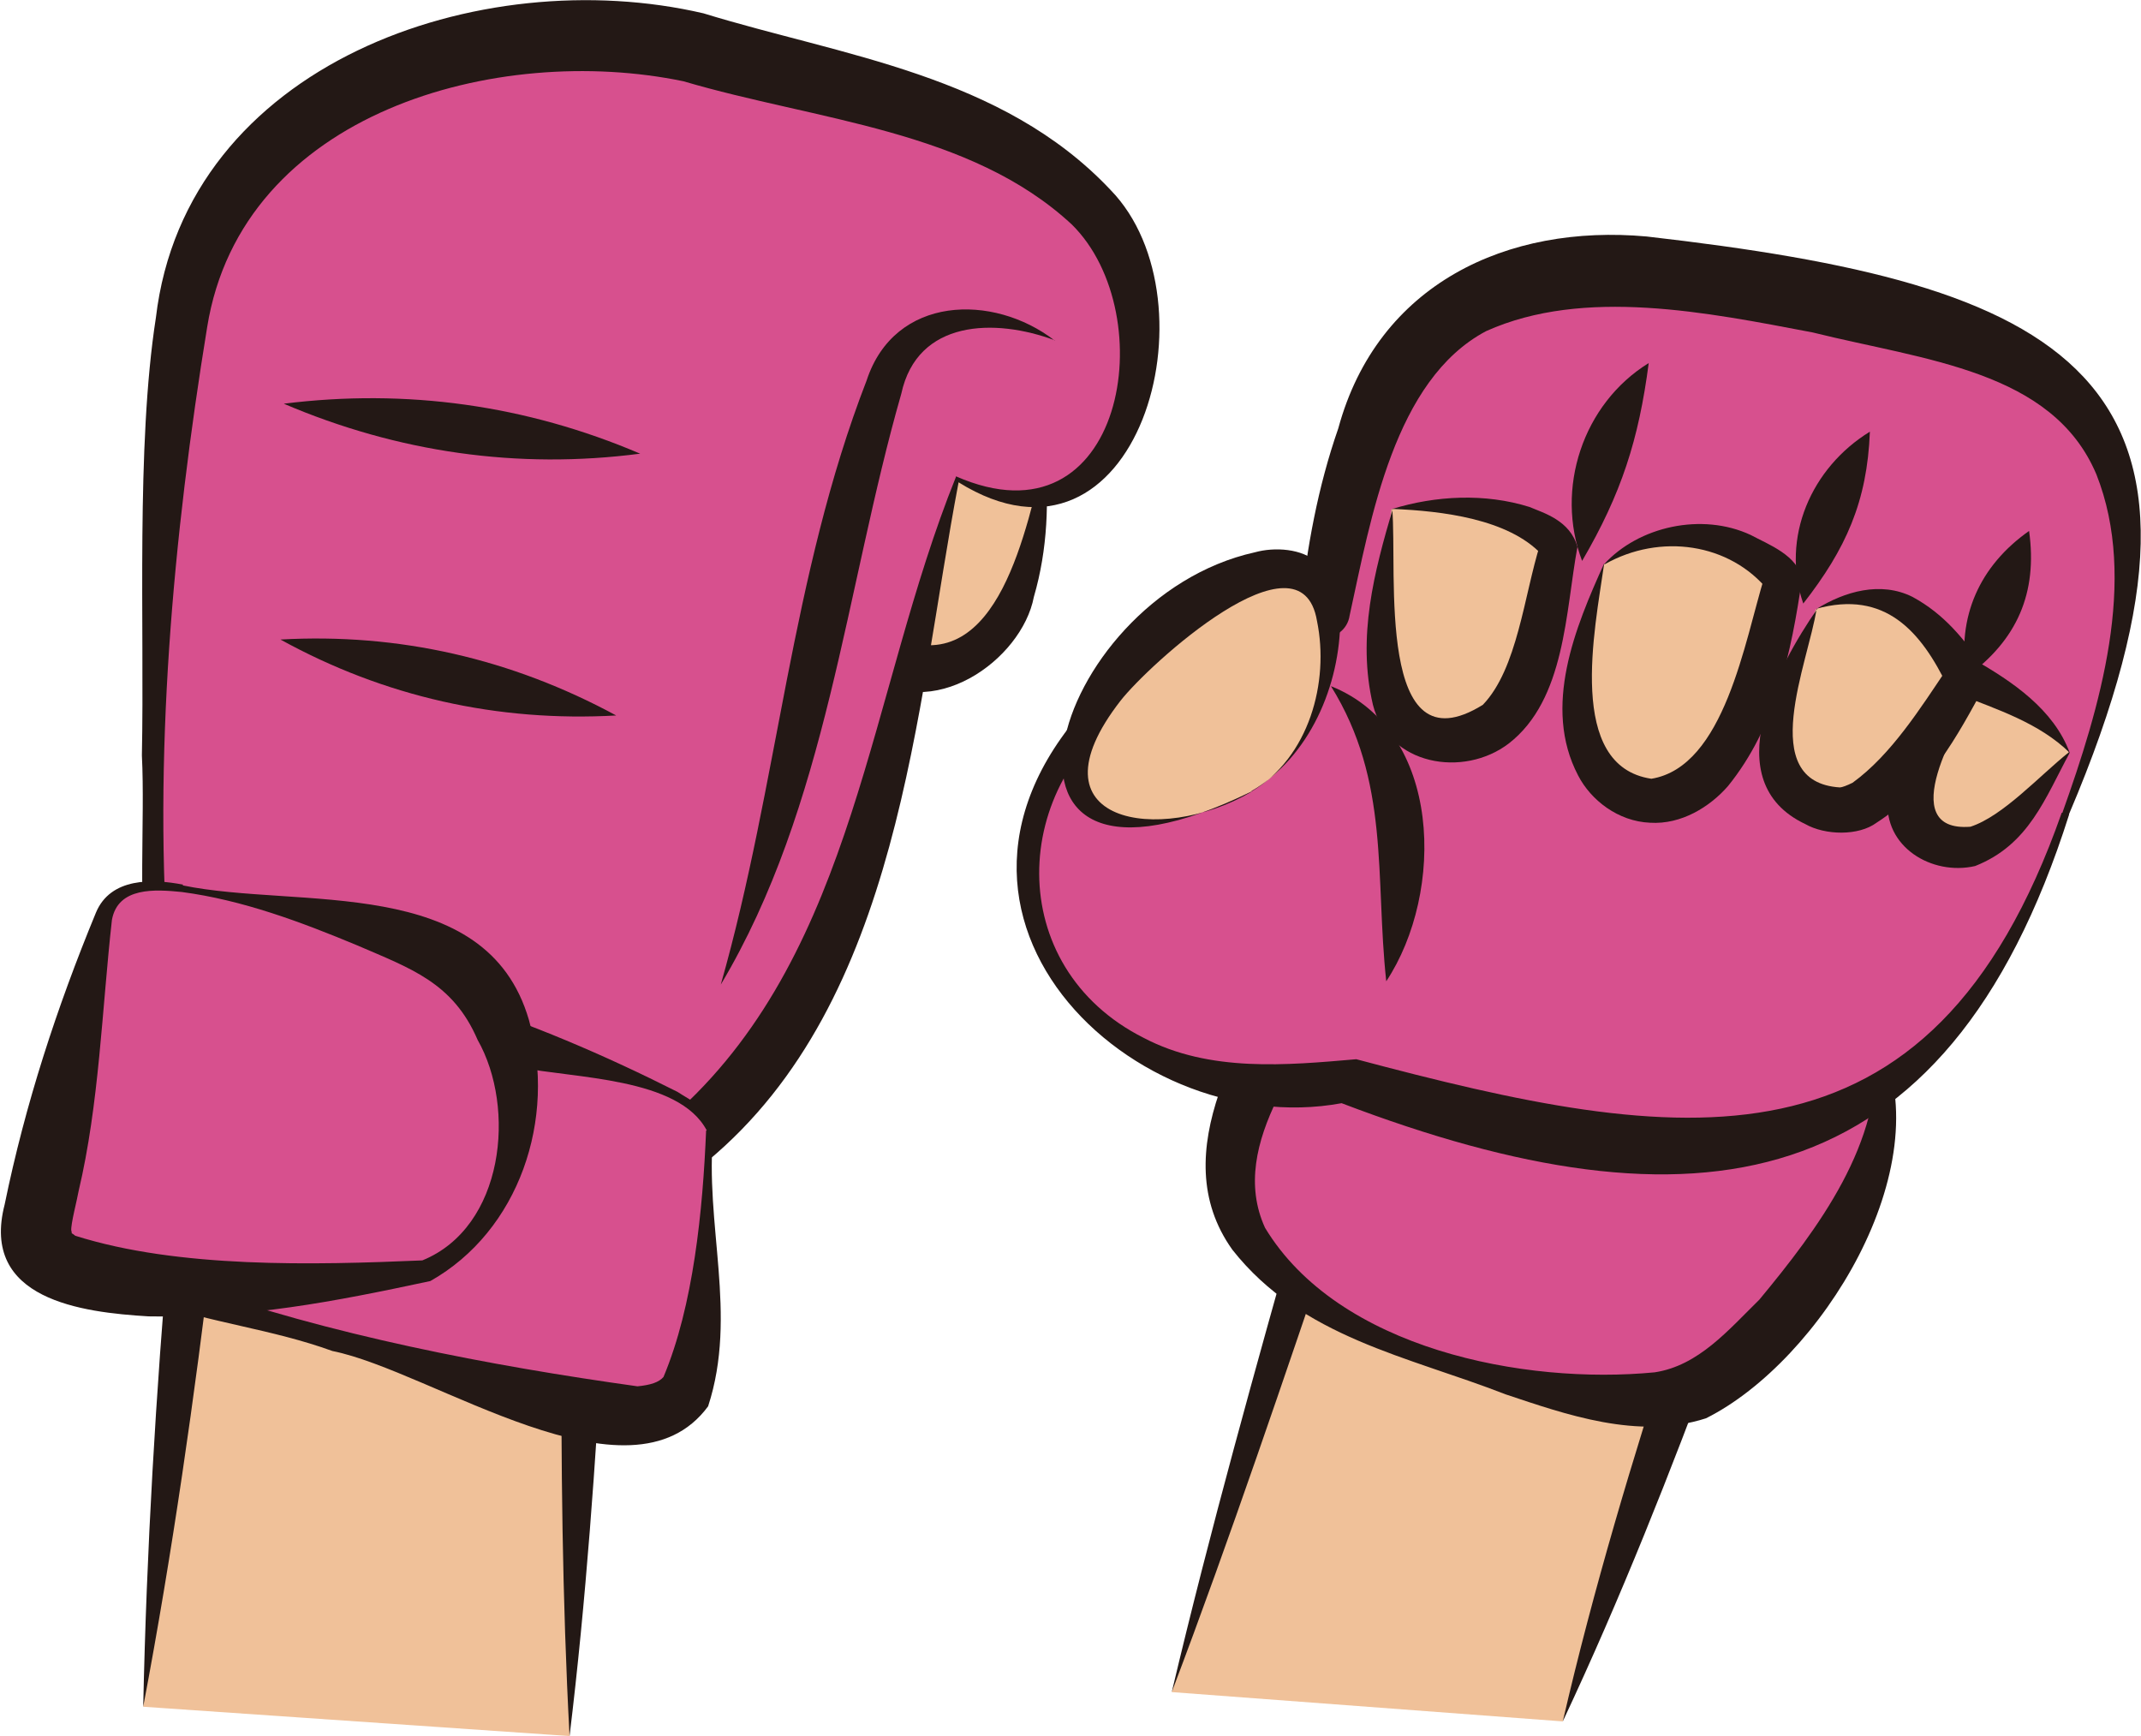
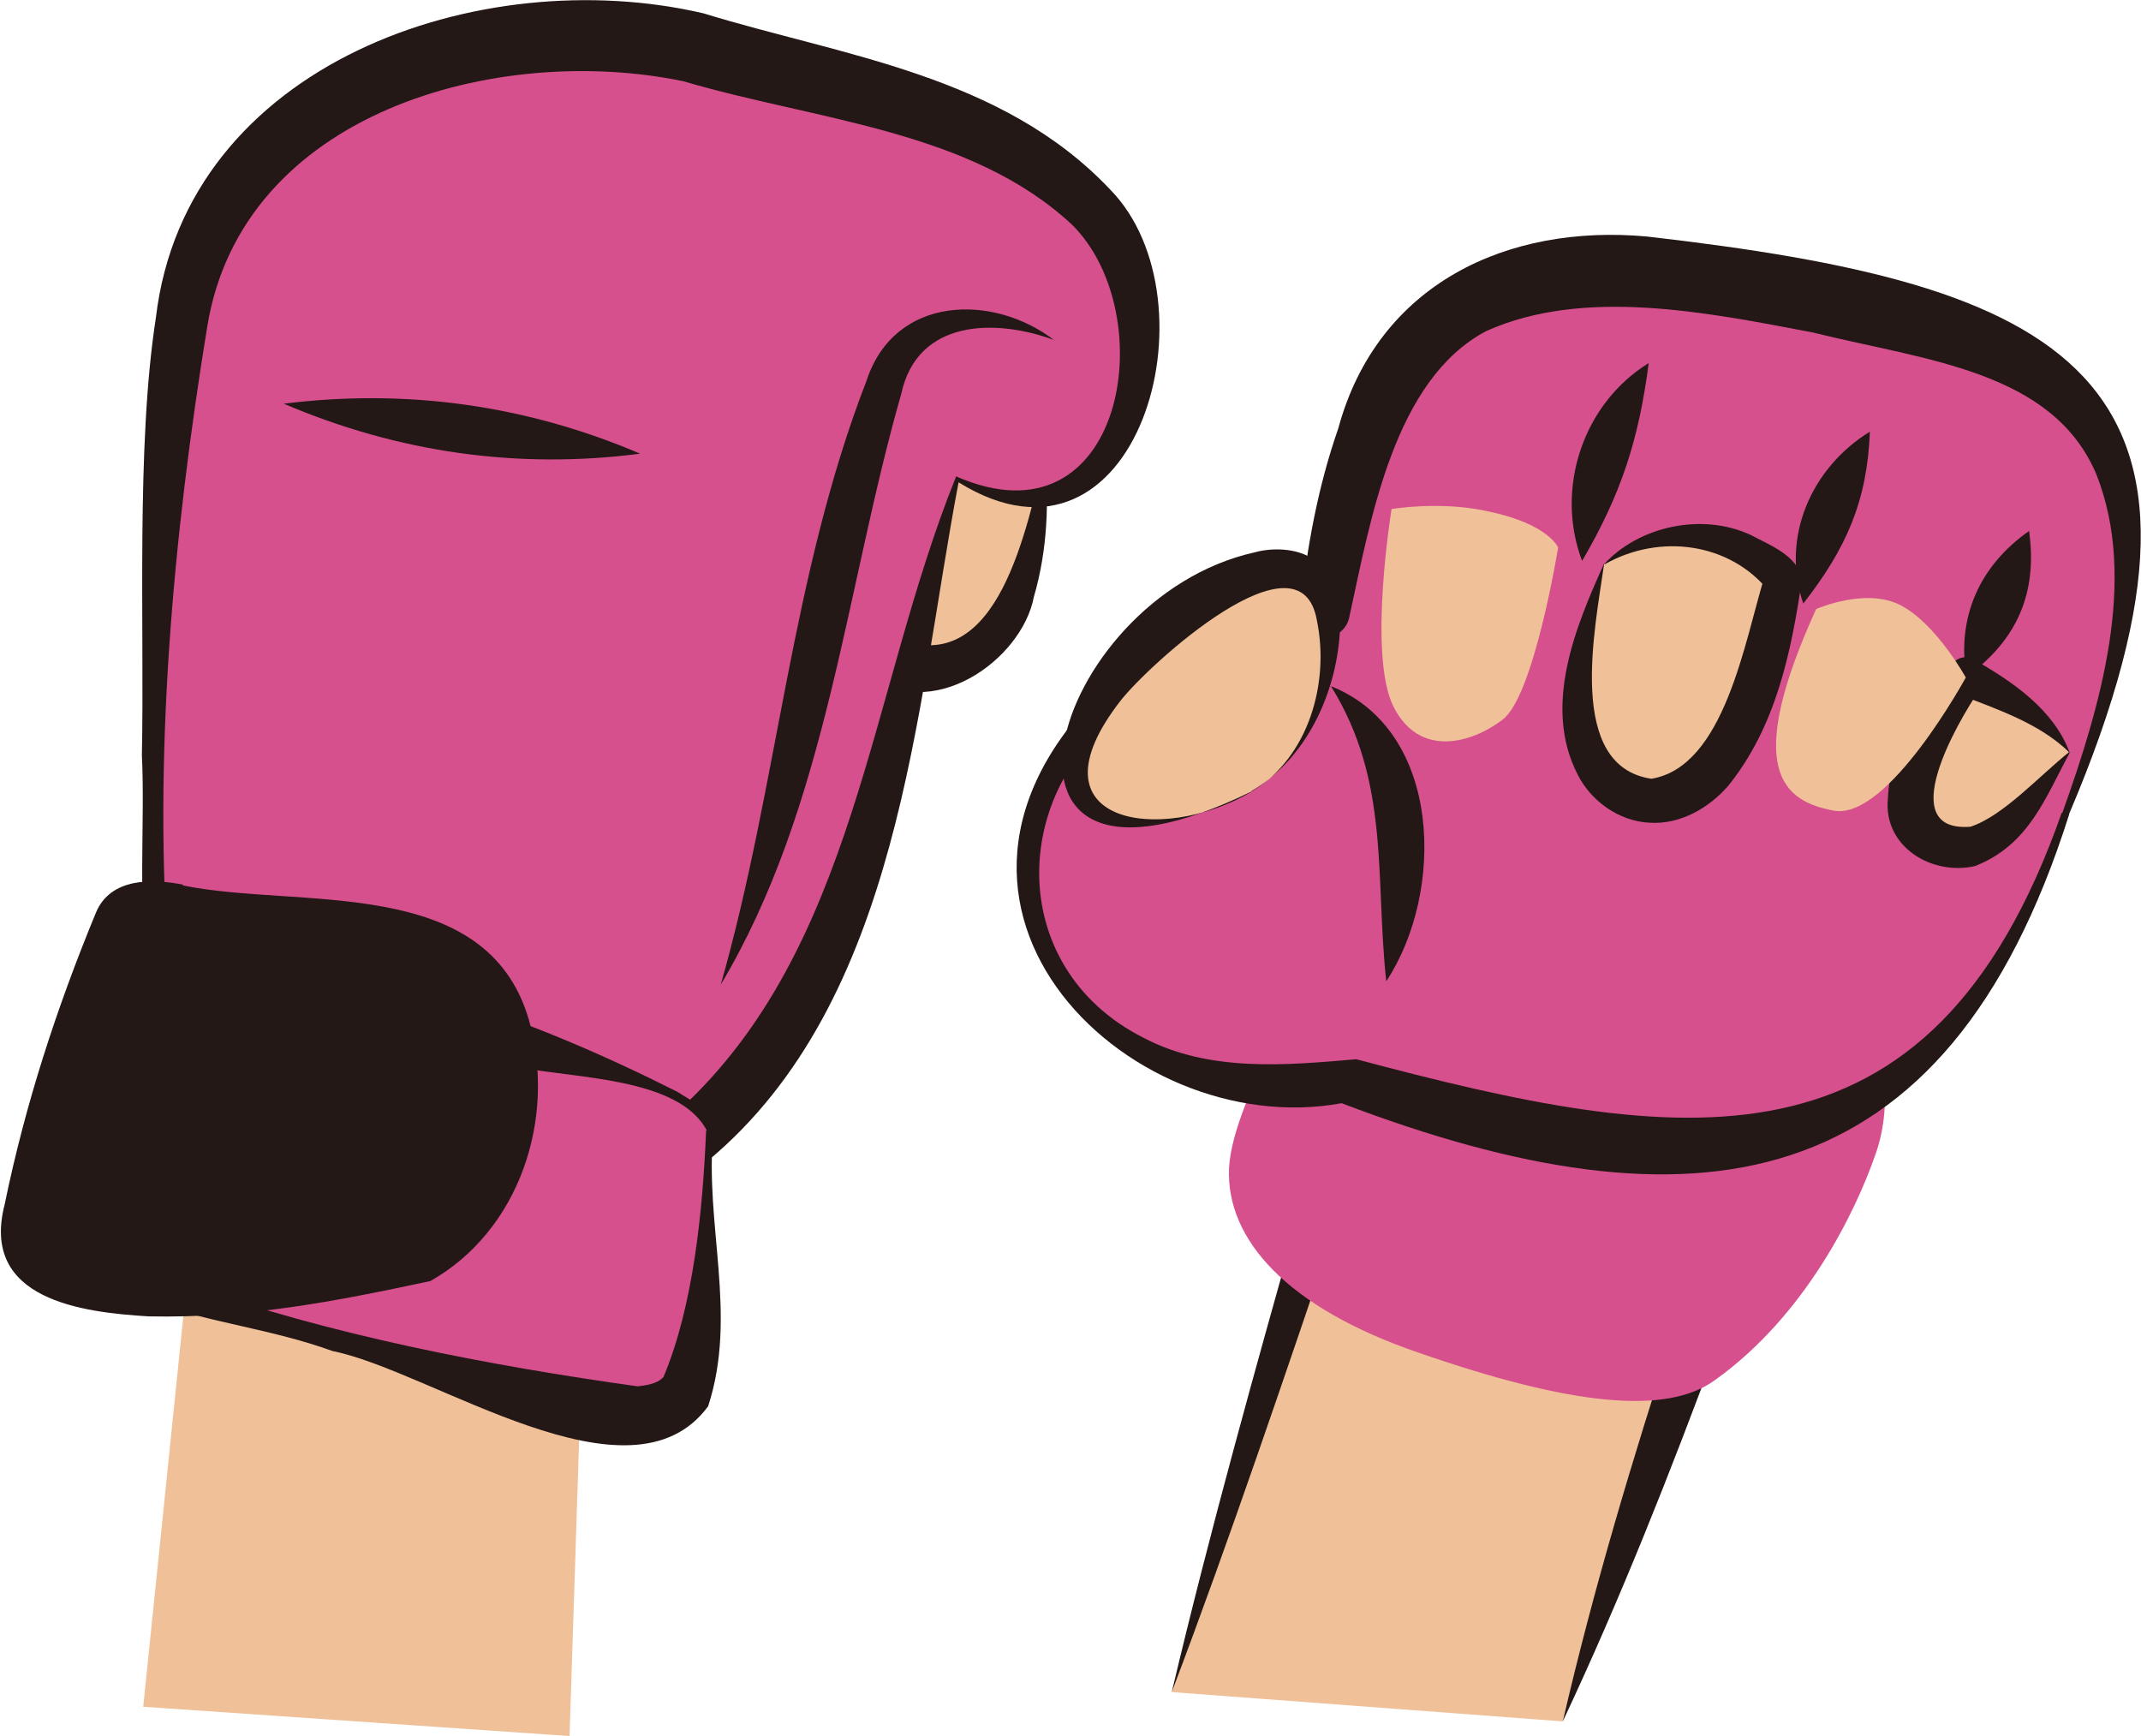
<svg xmlns="http://www.w3.org/2000/svg" id="_レイヤー_2" data-name="レイヤー 2" width="32.14" height="26.06" viewBox="0 0 32.14 26.06">
  <defs>
    <style>
      .cls-1 {
        fill: #231815;
      }

      .cls-2 {
        fill: #f0c199;
      }

      .cls-3 {
        fill: #d7508e;
      }
    </style>
  </defs>
  <g id="_レイヤー_1-2" data-name="レイヤー 1">
    <g>
      <polyline class="cls-2" points="17.59 25.4 19.82 18.2 25.47 20.05 23.46 25.84" />
      <path class="cls-1" d="M17.59,25.4c.58-2.45,1.26-4.87,1.94-7.29.04-.16.22-.25.37-.19,1.91.57,3.8,1.17,5.68,1.82.18.06.27.26.21.43-.71,1.92-1.46,3.82-2.33,5.67.46-1.99,1.05-3.95,1.68-5.89l.22.43c-1.89-.6-3.77-1.23-5.64-1.9l.37-.19c-.81,2.38-1.61,4.76-2.5,7.11" />
      <path class="cls-3" d="M28.18,15.68s.28.8-.03,1.66c-.3.86-1.05,2.41-2.41,3.38-.72.52-2.13.39-4.46-.42-1.95-.67-2.88-1.69-2.83-2.77.06-1.08,1.39-3.1,1.39-3.1l8.34,1.25Z" />
-       <path class="cls-1" d="M28.22,15.64c.91,1.89-.89,4.79-2.61,5.65-1.02.33-2.11-.06-3.01-.36-1.46-.57-3.06-.85-4.1-2.17-1.05-1.47.21-3.27.92-4.6.11-.18.31-.26.51-.23,2.78.35,5.67.97,8.3,1.72M28.15,15.71c-2.91-.11-5.59-.29-8.39-.78l.5-.23c-.62,1.08-1.85,2.46-1.27,3.73,1.1,1.82,3.89,2.36,5.85,2.17.66-.1,1.11-.64,1.57-1.09.87-1.05,1.87-2.37,1.74-3.81" />
      <path class="cls-3" d="M31.01,12.21s-1.19,3.82-3.77,4.71c-2.58.89-6.98-.69-6.98-.69,0,0-3.49.64-4.63-2.13-1.14-2.77,2.55-5.1,4.27-4.9,0,0,.35-3.05,1.58-4.24,1.69-1.64,5.53-.58,7.59-.03,2.99.8,3.66,2.83,1.94,7.29" />
      <path class="cls-1" d="M31.06,12.23c-1.85,5.84-5.65,6.34-10.92,4.33-3.24.6-7.05-3.11-3.37-6.41.87-.72,1.86-1.35,3.17-1.34l-.42.33c.1-.92.26-1.82.57-2.71.59-2.17,2.54-3.07,4.63-2.88,6.2.71,9.17,2.02,6.34,8.67M30.96,12.2c.56-1.57,1.14-3.49.51-5.08-.66-1.56-2.57-1.71-4.26-2.13-1.58-.3-3.43-.68-4.9-.02-1.38.73-1.73,2.81-2.05,4.27-.03.21-.22.35-.42.33-.89-.09-1.97.35-2.78.96-1.93,1.23-2,3.99.11,5.05.99.52,2.15.41,3.19.32,4.85,1.29,8.62,1.92,10.59-3.7" />
      <path class="cls-2" d="M18.79,11.88c-.55.29-1.8.78-2.38.25-.58-.53-.11-1.58.58-2.3.69-.72,2.02-1.52,2.55-1.25.53.28.44,1.03.39,1.52-.03.28-.36,1.36-1.14,1.77" />
      <path class="cls-1" d="M18.79,11.88c-4.46,2.18-3.07-2.9.05-3.59.29-.08.71-.06.94.16.27.23.34.56.34.83,0,1.01-.46,2.08-1.34,2.6M18.79,11.88c.86-.51,1.17-1.64.98-2.56-.24-1.43-2.53.66-2.95,1.2-1.43,1.84.59,2.17,1.96,1.37" />
      <path class="cls-2" d="M20.9,7.64s.71-.12,1.41.03c.94.19,1.08.55,1.08.55,0,0-.36,2.22-.83,2.58-.47.36-1.25.58-1.64-.19s-.03-2.97-.03-2.97" />
-       <path class="cls-1" d="M20.9,7.64c.65-.2,1.39-.24,2.06-.03.21.09.61.2.72.6-.18.97-.18,2.29-1.03,2.95-.68.52-1.81.33-2.04-.58-.24-1.02.02-2,.3-2.95M20.9,7.64c.08.95-.25,3.94,1.36,2.94.52-.54.62-1.65.86-2.41l.02.15c-.5-.53-1.49-.65-2.23-.68" />
      <path class="cls-2" d="M31.07,11.3s-1,1.39-1.47,1.41c-.47.03-1.05-.08-.89-.97.17-.89.8-1.58.8-1.58,0,0,1.22.53,1.55,1.14" />
      <path class="cls-1" d="M31.07,11.3c-.37.68-.61,1.38-1.42,1.7-.65.15-1.38-.29-1.31-1.01.04-.81.45-1.49.99-2.05.08-.08.2-.1.3-.04.58.33,1.2.75,1.44,1.4M31.07,11.3c-.46-.45-1.09-.65-1.67-.88l.32-.07c-.35.51-1.29,2.15-.14,2.06.49-.16,1.03-.76,1.48-1.12" />
      <path class="cls-2" d="M27.27,9.14s.75-.33,1.27-.05c.53.28.97,1.08.97,1.08,0,0-1.16,2.13-1.97,2-.8-.14-1.36-.64-.28-3.02" />
-       <path class="cls-1" d="M27.27,9.14c.42-.26.96-.42,1.44-.18.48.26.78.64,1.07,1.06.05.08.06.18.02.26-.42.78-.85,1.57-1.63,2.07-.27.2-.77.19-1.07.02-1.35-.64-.41-2.38.18-3.23M27.27,9.14c-.12.8-.92,2.6.35,2.68.03,0,.11-.03.19-.07.58-.42,1.02-1.12,1.43-1.73v.29c-.4-.83-.94-1.46-1.98-1.17" />
      <path class="cls-2" d="M24.08,8.47s.69-.55,1.5-.42c.8.14,1.19.64,1.19.64,0,0-.42,2.61-1.44,3.19-.62.35-1.33.05-1.58-.83-.25-.89.33-2.58.33-2.58" />
      <path class="cls-1" d="M24.08,8.47c.52-.57,1.47-.78,2.2-.44.26.14.72.31.77.67-.16,1.09-.39,2.21-1.11,3.1-.27.31-.7.58-1.17.55-.48-.02-.89-.34-1.08-.71-.54-1.03-.04-2.23.39-3.18M24.08,8.47c-.14.98-.57,3.03.71,3.22,1.1-.18,1.4-2.07,1.7-3.04l.06.22c-.58-.72-1.63-.87-2.46-.4" />
      <path class="cls-1" d="M24.75,5.45c-.15,1.15-.41,1.96-1,2.97-.41-1.08.01-2.36,1-2.97" />
      <path class="cls-1" d="M28.07,6.48c-.04,1.05-.36,1.76-1,2.58-.34-.99.12-2.04,1-2.58" />
      <path class="cls-1" d="M30.46,7.97c.13.93-.18,1.64-.94,2.19-.15-.9.2-1.67.94-2.19" />
      <path class="cls-1" d="M19.98,10.3c1.68.67,1.71,3.1.83,4.43-.17-1.57.06-3-.83-4.43" />
      <polyline class="cls-2" points="2.15 25.62 2.87 18.61 8.75 19.88 8.55 26.06" />
-       <path class="cls-1" d="M2.15,25.62c.05-2.36.19-4.7.39-7.04.01-.18.17-.31.35-.3,1.98.39,3.96.83,5.93,1.3.15.04.24.17.24.31-.12,2.06-.26,4.12-.51,6.17-.11-2.06-.13-4.12-.12-6.19l.25.32c-1.97-.38-3.93-.81-5.88-1.26l.4-.29c-.28,2.33-.61,4.66-1.05,6.98" />
      <path class="cls-2" d="M15.68,6.8s-.08,2.08-.83,2.8c-.75.72-1.63.42-1.72.08-.08-.33.8-3.41.8-3.41l1.75.53Z" />
      <path class="cls-1" d="M15.68,6.8c.07.71.05,1.44-.16,2.16-.18.95-1.55,1.93-2.53,1.14-.11-.08-.24-.3-.22-.48.14-1.2.56-2.31.96-3.43.04-.11.16-.16.27-.12.61.24,1.18.51,1.68.74M15.68,6.8c-.67-.12-1.26-.2-1.81-.31l.28-.15-.43,2.06c-.1.37-.19.96-.24,1.19,1.52.59,1.93-1.69,2.21-2.78" />
      <path class="cls-3" d="M14.37,7.19s-1.3,5.54-1.83,6.76c-.53,1.22-1.44,2.69-2.11,3.08-.66.39-7.26-1.41-7.26-1.41,0,0-.8-.28-.86-1.52-.05-1.25-.03-8.23.58-9.98.61-1.75,1.69-2.61,2.99-3.05,1.3-.44,3.27-.78,4.63-.33,1.36.44,5.32.94,6.29,2.99.77,1.63.05,4.68-2.44,3.46" />
      <path class="cls-1" d="M14.39,7.24c-.65,3.41-.87,7.78-3.77,10.19-.28.12-.58.11-.84.08-1.67-.17-3.23-.69-4.82-1.14l-1.56-.48c-.62-.1-1.06-.71-1.17-1.26-.17-.98-.05-2.3-.1-3.29.04-1.95-.09-4.64.21-6.57C2.79.95,7.21-.58,10.56.2c2.08.64,4.48.92,6.11,2.65,1.63,1.67.41,6.06-2.28,4.39M14.35,7.15c2.53,1.11,3.11-2.43,1.74-3.78-1.53-1.42-3.83-1.56-5.83-2.15-2.79-.58-6.63.46-7.15,3.69-.51,3.12-.82,6.49-.57,9.64.13.48.46.91.96.95l1.59.34c1.68.32,3.45.73,5.12.81,2.64-2.43,2.83-6.24,4.14-9.49" />
      <path class="cls-3" d="M10.66,16.97s-.06,3.1-.28,3.74c-.22.64-1.05.66-2.16.3-1.11-.36-4.6-1.25-5.71-1.61-1.11-.36-.19-4.18.28-4.49.47-.3,1.47,0,2.36.19.89.19,5.57,1.03,5.52,1.86" />
      <path class="cls-1" d="M10.71,16.98c-.14,1.39.37,2.75-.08,4.13-1.17,1.59-4.14-.53-5.64-.83-.91-.33-1.82-.42-2.73-.74-.65-.48-.63-1.44-.62-2.1.05-.86.19-1.67.53-2.47.17-.43.63-.67,1.04-.68,2.47.18,4.76.99,6.96,2.1.21.14.52.26.55.6M10.61,16.97c-.42-.8-1.99-.78-2.82-.95-1.52-.06-3.24-.67-4.72-.68-.41.82-.91,2.5-.68,3.58.08.2.12.26.42.36,2.14.76,4.54,1.22,6.76,1.53.2-.02.32-.06.39-.14.45-1.07.59-2.5.64-3.7" />
      <path class="cls-3" d="M2.73,13.34c.99.13,3.57.61,4.18,1.16.61.55.94,1.52.83,2.52-.11,1-.89,2.02-1.55,2.11-.67.08-3.3.3-4.24.14-.94-.17-1.5-.22-1.41-.94.08-.72.78-3.8.94-4.38.17-.58.42-.72,1.25-.61" />
-       <path class="cls-1" d="M2.74,13.29c1.74.36,4.56-.18,5.2,2.02.42,1.49-.15,3.17-1.48,3.92-1.45.31-2.73.56-4.23.53-1-.06-2.53-.25-2.16-1.68.31-1.51.78-2.95,1.37-4.38.22-.53.85-.51,1.31-.42M2.73,13.39c-.4-.04-.96-.08-1.05.42-.15,1.34-.19,2.76-.5,4.07-.02.12-.12.5-.11.59.03.1-.05-.01.06.08,1.55.49,3.57.44,5.21.37,1.23-.5,1.41-2.29.83-3.31-.37-.86-1-1.07-1.81-1.42-.84-.35-1.72-.68-2.63-.8" />
+       <path class="cls-1" d="M2.74,13.29c1.74.36,4.56-.18,5.2,2.02.42,1.49-.15,3.17-1.48,3.92-1.45.31-2.73.56-4.23.53-1-.06-2.53-.25-2.16-1.68.31-1.51.78-2.95,1.37-4.38.22-.53.85-.51,1.31-.42M2.73,13.39" />
      <path class="cls-1" d="M15.84,5.11c-.91-.34-2.07-.31-2.31.8-.84,2.93-1.11,6.19-2.71,8.87.86-3.02,1.05-6.13,2.19-9.07.42-1.28,1.9-1.31,2.82-.6" />
      <path class="cls-1" d="M4.26,6.06c1.84-.23,3.64.02,5.35.75-1.84.24-3.64-.02-5.35-.75" />
-       <path class="cls-1" d="M9.25,10.74c-1.78.1-3.48-.28-5.04-1.14,1.78-.1,3.47.29,5.04,1.14" />
    </g>
  </g>
</svg>